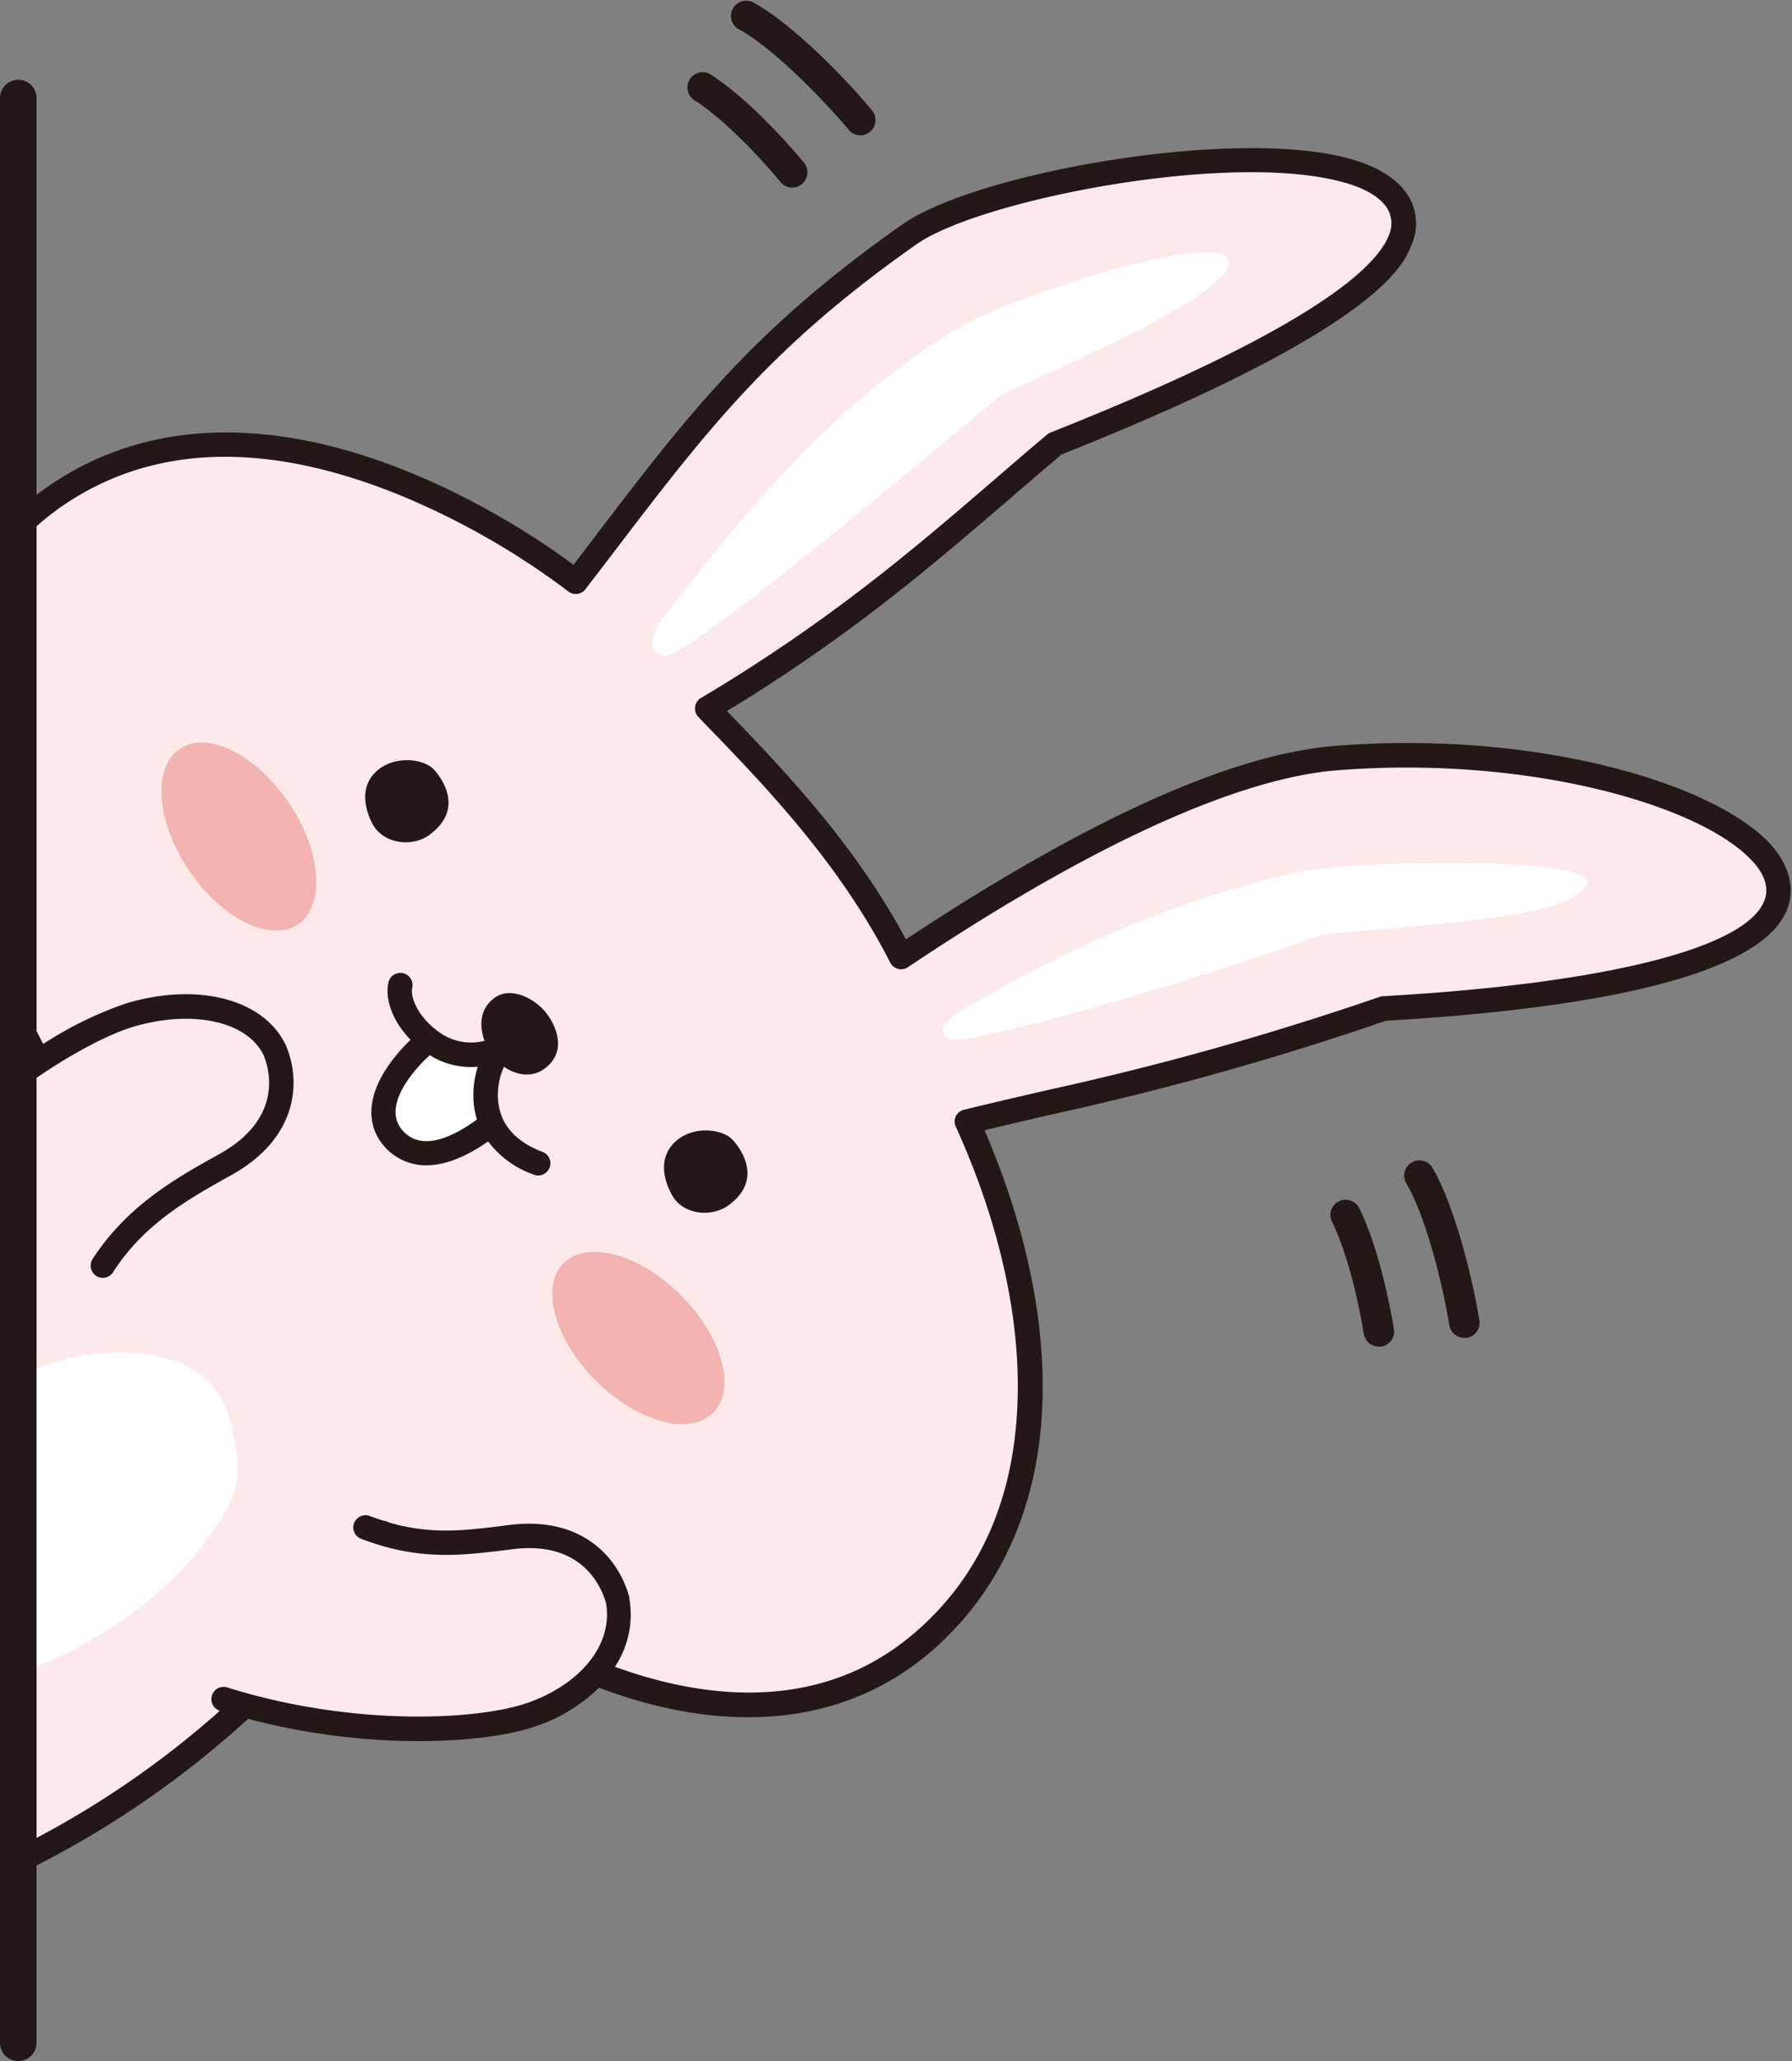
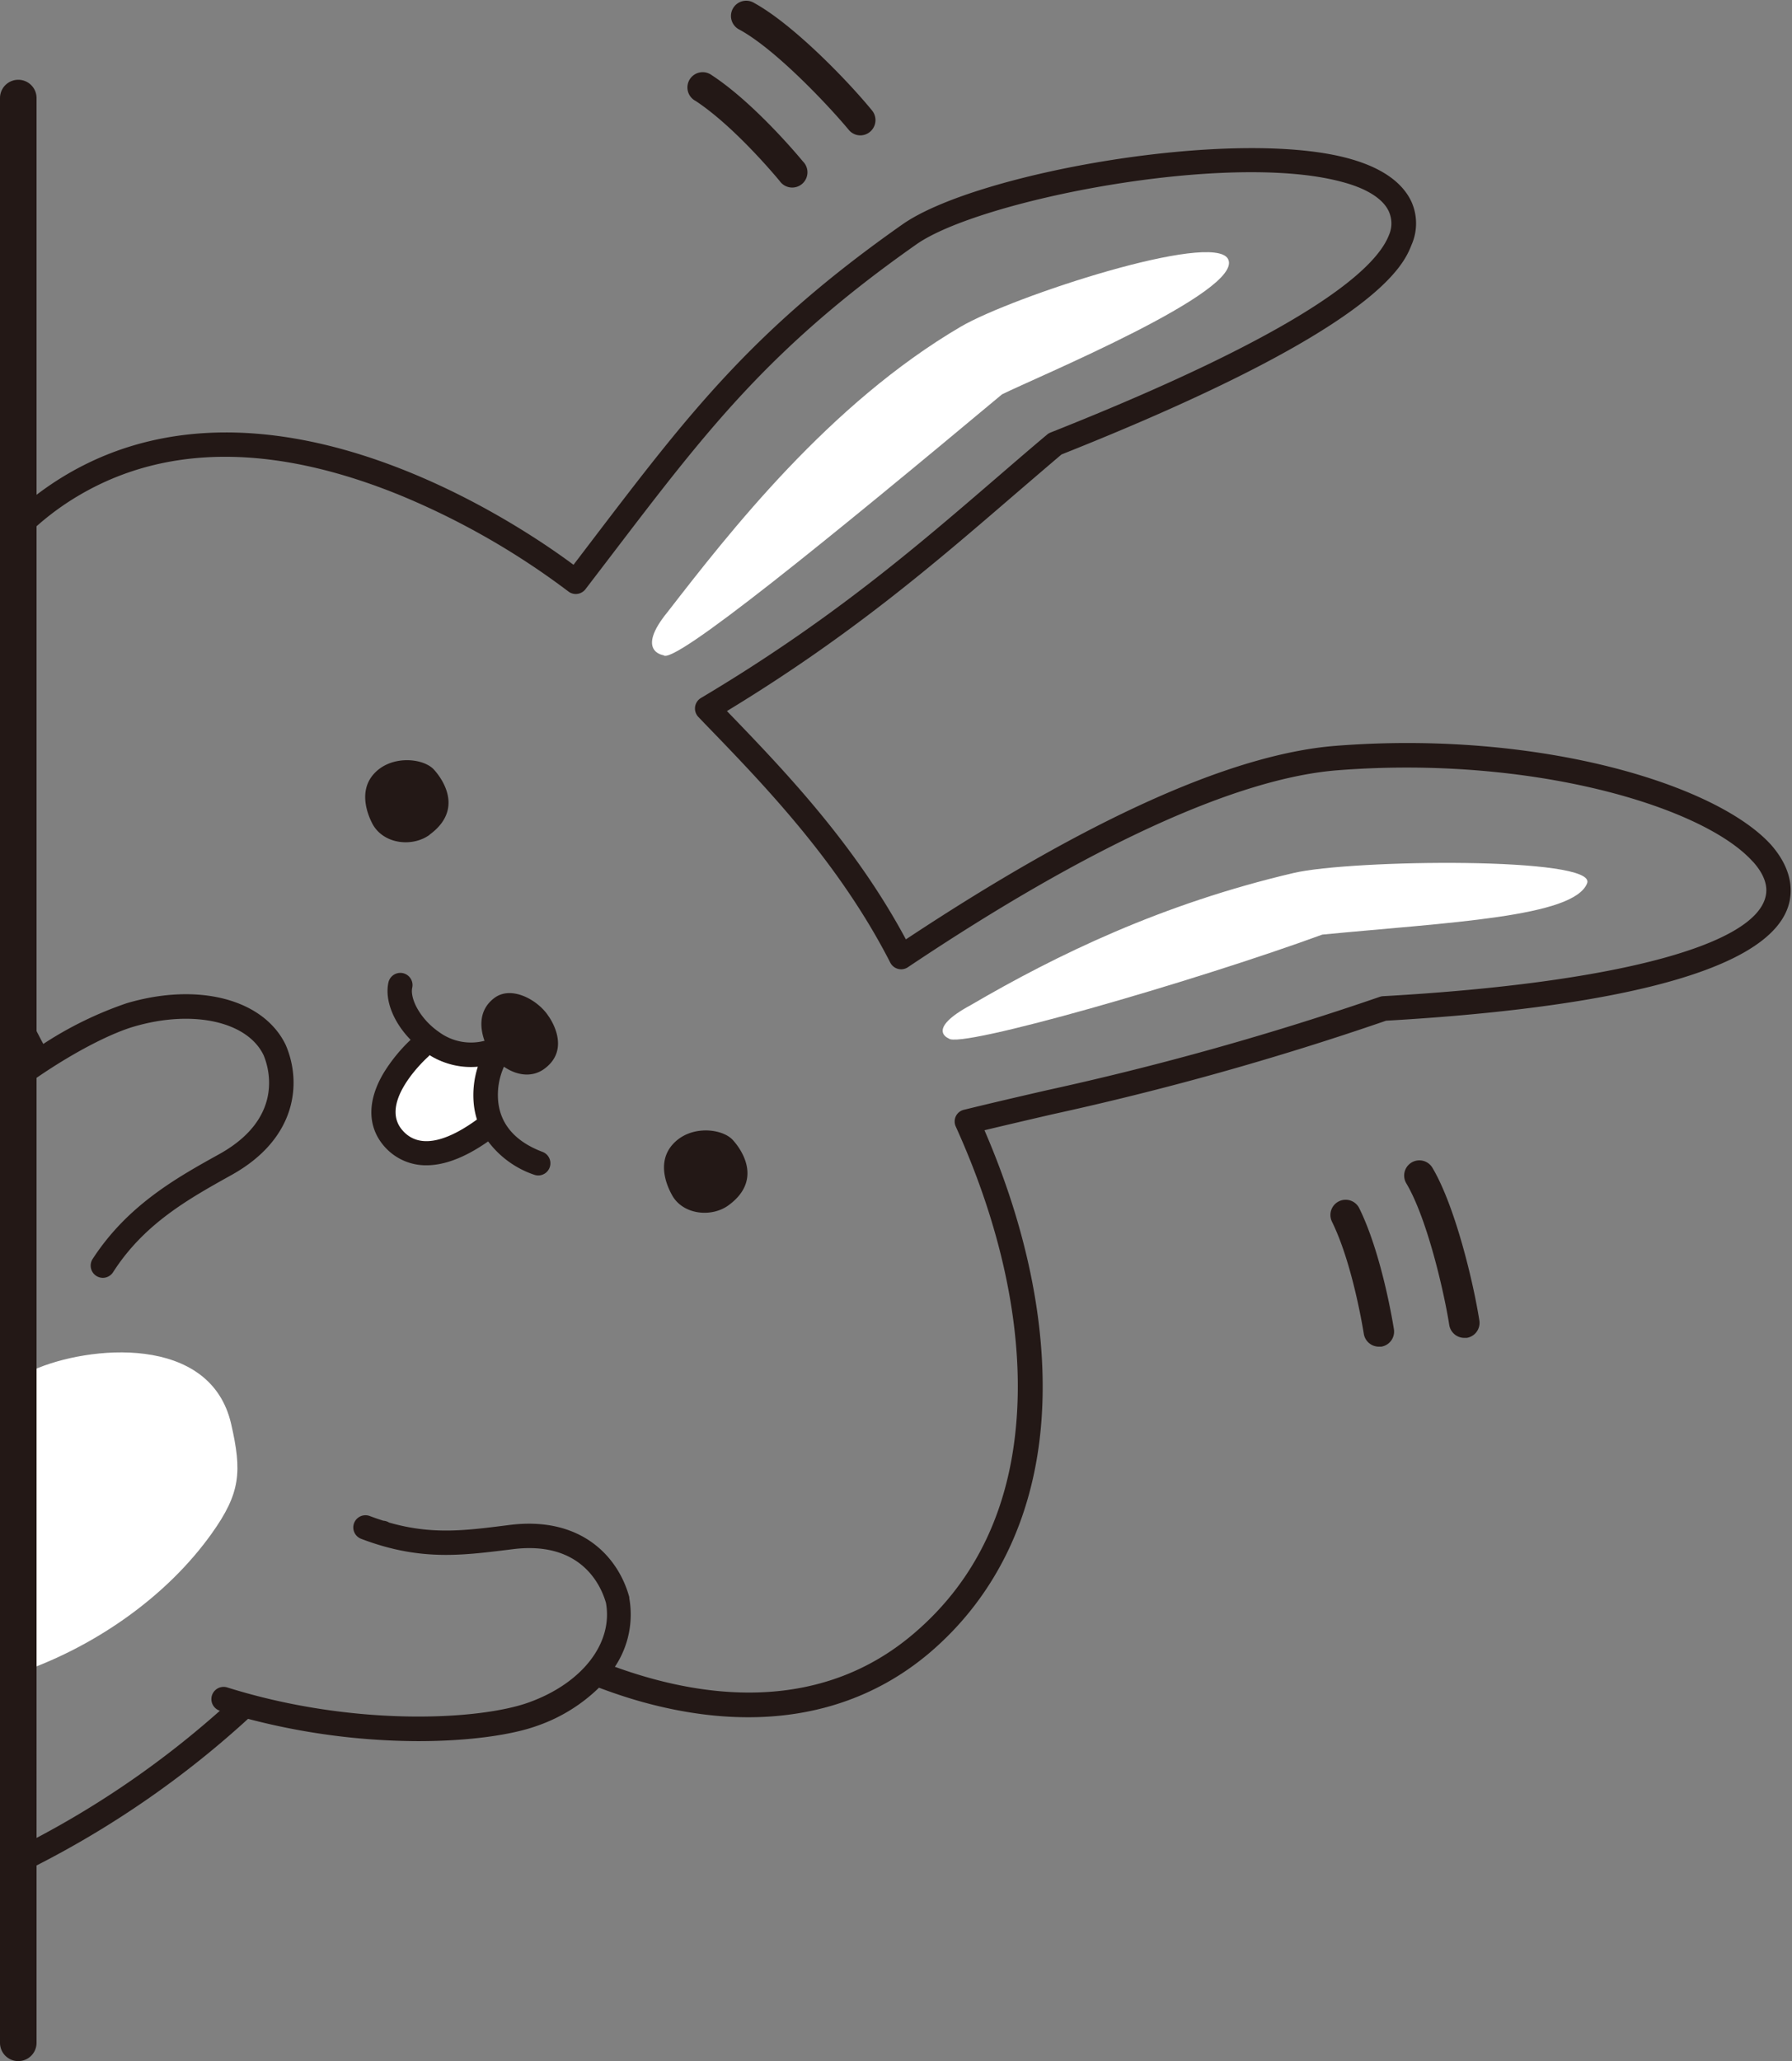
<svg xmlns="http://www.w3.org/2000/svg" data-name="Layer 1" height="354.0" preserveAspectRatio="xMidYMid meet" version="1.0" viewBox="0.0 -0.2 307.9 354.0" width="307.9" zoomAndPan="magnify">
  <rect x="0.0" y="-0.2" width="307.9" height="354.0" fill="#808080" stroke="none" />
  <g id="change1_1">
-     <path d="M229.64,130c-18,1.41-43.74,13.4-74.8,34.17-9.27-18.09-22.77-31.75-33.31-42.67,26.83-16,42.48-30.9,59.73-45.44,42-16.65,64.08-30.62,59.26-40.83-7.28-15.4-69.77-5.34-84.24,4.83C128.57,59.5,118.19,74.61,98.93,99.73c0,0-48.46-38.66-86.14-16.79a47.46,47.46,0,0,0-9.28,7c-1,29.06-.4,47.68-.74,84.55,1.37,3,2.61,5.32,3.93,7.64Q4.89,183.27,3,184.62l2.21,4.89c-.57.16-1.19.34-1.92.6L2.92,319.53A162.1,162.1,0,0,0,42,292.66c21.47,5.92,41.77,4.33,49.59,1.51a25.56,25.56,0,0,0,10.79-7c19.09,7.54,39.81,8.44,55.72-4.85,24.86-20.77,22.82-57.48,8.14-89.83C188.73,187,205,184.2,237.75,173c36-2,65.67-7.95,67.72-19C307.94,140.56,270,126.81,229.64,130ZM65.77,263.15l0-.07.12.12Z" fill="#fde9e9" />
-   </g>
+     </g>
  <g id="change2_1">
-     <path d="M51.18,158.56c-4.74,3.19-13.13-1-18.73-9.3S26.16,131.6,30.9,128.4s13.14,1,18.74,9.3S55.93,155.36,51.18,158.56ZM117,222.26c-7.1-7.09-16.13-9.56-20.17-5.52s-1.57,13.08,5.53,20.17,16.12,9.57,20.17,5.52S124.09,229.36,117,222.26Z" fill="#f2b3b1" />
-   </g>
+     </g>
  <g id="change3_1">
    <path d="M5.71,235.09c9.46-4.22,30.43-6.23,34,9.24,1.88,8.21,1.65,11.87-3.37,18.89-7.62,10.66-19.51,18.94-31.77,23.42C2.46,279,2.46,255.41,5.71,235.09ZM114,112.33c1.68,1.8,28.68-20.2,58.16-44.8,5.67-2.84,41.75-17.75,38.84-23.25-2.55-4.82-37.11,6.46-45.93,11.63-22.59,13.24-39.81,35.38-50.37,49C109.13,111.71,114,112.33,114,112.33ZM163,178.14c1.68,1.89,42-9.72,64.2-17.83,21.87-2.11,43.23-3,45.5-8.82,1.79-4.59-40.49-4.09-50.44-1.76-22.57,5.29-40.6,14-55.49,22.7C159,176.64,163,178.14,163,178.14Zm-79.41,4.42c-7.38,1.46-11.43-2.82-11.43-2.82S62,188.68,67.48,195.17c3.25,3.87,8.71,3.68,15.73-1.45C79.85,188.84,83.56,182.56,83.56,182.56Z" fill="#fff" />
  </g>
  <g id="change4_1">
    <path d="M125.78,195.45s6.35,6.28-.62,11.36c-2.93,2.13-7.87,1.63-9.72-1.81-.41-.76-2.87-5.2.08-8.59S123.82,193.55,125.78,195.45Zm-52-52.28c7-5.07.63-11.35.63-11.35-2-1.9-7.41-2.32-10.27,1s-.49,7.83-.08,8.59C66,144.81,70.89,145.31,73.82,143.17ZM86.59,183a11.79,11.79,0,0,0-1,5.86c.36,4,2.93,7,7.63,8.77a2.09,2.09,0,1,1-1.48,3.91,16.51,16.51,0,0,1-7.87-5.71c-4.35,3.05-7.85,4.1-10.59,4.1a9.48,9.48,0,0,1-7.38-3.4c-2.82-3.36-2.79-7.83.1-12.59a28,28,0,0,1,4.55-5.56c-2.93-3-4.48-6.8-3.81-9.85a2.09,2.09,0,1,1,4.09.9c-.41,1.86,1.33,5.35,4.57,7.59a9.26,9.26,0,0,0,7.85,1.53c-.65-1.82-1.26-5.11,1.67-7.34s7.52.32,9.32,3.1c0,0,4.2,5.62-.85,9.15C91.28,184.91,88.68,184.45,86.59,183Zm-4.49,0a13.31,13.31,0,0,1-8.29-2,1.81,1.81,0,0,1-.29.33c-.09.07-8.52,7.66-4.44,12.51,3.27,3.91,8.8,1.2,12.87-1.77a13.27,13.27,0,0,1-.56-2.83A15.92,15.92,0,0,1,82.1,183ZM119.45,17.09c6.33,4.14,13.2,12.21,14.51,13.79a2.62,2.62,0,1,0,4-3.35c-1.39-1.68-8.71-10.27-15.67-14.82a2.62,2.62,0,1,0-2.86,4.38Zm7.64-12.18C133.35,8.34,142.42,18,145.83,22.1a2.6,2.6,0,0,0,2,.95,2.62,2.62,0,0,0,2-4.28C145.58,13.57,136.28,4,129.6.32a2.62,2.62,0,1,0-2.51,4.59Zm106.46,202.4a2.61,2.61,0,1,0-4.69,2.31c3.34,6.79,5.14,17.24,5.47,19.26a2.62,2.62,0,0,0,2.58,2.2l.42,0a2.62,2.62,0,0,0,2.17-3C239.15,225.89,237.22,214.77,233.55,207.31Zm12.57-6.95a2.61,2.61,0,0,0-4.49,2.67c3.65,6.14,6.55,19,7.38,24.33a2.63,2.63,0,0,0,2.59,2.21l.41,0a2.61,2.61,0,0,0,2.17-3C253.13,219.9,250,206.9,246.12,200.36Zm61.41-46c-2.59,14-39.08,19-69.38,20.74a511.64,511.64,0,0,1-57.36,16.08c-3.75.87-7.62,1.77-11.64,2.73,7.2,16.64,10.63,33.16,9.91,47.92-.84,17.49-7.63,32-19.64,42.08-13,10.83-30.16,13.59-49.73,8-2.25-.65-4.51-1.41-6.77-2.26a28.61,28.61,0,0,1-10.64,6.55c-4.23,1.53-11.54,2.63-20.46,2.63A116.61,116.61,0,0,1,42.62,295,164.72,164.72,0,0,1,6.28,320.18v30.46a3.14,3.14,0,0,1-6.28,0v-334a3.14,3.14,0,0,1,6.28,0V84.78a52.92,52.92,0,0,1,5.46-3.65C46.66,60.86,89.42,90,98.54,96.8l3.23-4.24c16.6-21.77,27.57-36.16,53.3-54.23,12.61-8.85,56.54-16.64,76.38-11.39,5.67,1.5,9.36,4,11,7.37a9.11,9.11,0,0,1,.11,7.47c-1.41,3.57-5.7,14.43-60.17,36.07-2.83,2.4-5.62,4.8-8.43,7.21-13.71,11.8-27.88,24-49.06,36.86,9.92,10.26,22,22.88,30.75,39.21,31.22-20.66,56.06-31.84,73.86-33.24,34.74-2.72,65.31,6.53,74.79,17C307.69,148.75,307.93,152.15,307.53,154.34Zm-6.38-6.6c-8.61-9.56-38.34-18.27-71.35-15.67-17.2,1.34-42.72,13-73.8,33.82a2.07,2.07,0,0,1-1.69.29,2.09,2.09,0,0,1-1.34-1.07c-8.8-17.19-21.57-30.41-31.83-41L120,122.94a2.1,2.1,0,0,1,.43-3.26C142.58,106.5,157.13,94,171.19,81.89c2.91-2.5,5.79-5,8.72-7.45a2,2,0,0,1,.58-.35c43.88-17.41,55.83-28,58.13-33.85a5,5,0,0,0,0-4.14c-1-2.19-3.88-4-8.24-5.11-19.67-5.2-62.09,3.18-72.9,10.76-25.2,17.7-36,31.89-52.38,53.35L100.59,101a2.12,2.12,0,0,1-1.4.8,2.09,2.09,0,0,1-1.56-.44A131,131,0,0,0,69.1,85c-21.65-8.9-40.24-9-55.26-.28a46.21,46.21,0,0,0-7.56,5.46v86.7c.39.76.77,1.5,1.16,2.21a63.4,63.4,0,0,1,14.35-7c12.3-3.63,23.51-.68,27.29,7.15,2.79,6.42,2,16.06-9.27,22.34-7.39,4.12-15,8.34-20.36,16.68a2.11,2.11,0,0,1-1.76,1A2.1,2.1,0,0,1,15.93,216c6-9.22,14.37-13.9,21.77-18,11.47-6.39,8.32-15.27,7.58-17-2.79-5.78-12.18-7.86-22.3-4.88-3.42,1-9.48,3.84-16.7,8.79V315.45a159.47,159.47,0,0,0,31.5-21.84,2.09,2.09,0,0,1,1.28-4c21.73,6.81,43.38,5.61,51.8,2.57,9.17-3.3,14.49-10.15,13.26-17.08-.75-2.66-4-10.73-16-9.24l-.87.11c-8.18,1-15.24,1.9-25.2-1.89a2.09,2.09,0,1,1,1.49-3.91c.8.3,1.56.56,2.32.8a2.19,2.19,0,0,1,1,.32c7.28,2.09,12.93,1.39,19.84.52l.87-.11c12.23-1.53,18.64,5.4,20.55,12.38a1,1,0,0,1,0,.17,16.16,16.16,0,0,1-2.47,11.81c17.35,6.3,36.17,7,51-5.41,11.24-9.39,17.35-22.54,18.14-39.07.72-14.78-2.94-31.47-10.56-48.28a2.11,2.11,0,0,1,0-1.79,2.06,2.06,0,0,1,1.38-1.11c4.94-1.21,9.61-2.29,14.13-3.33A512.67,512.67,0,0,0,237.07,171a2.14,2.14,0,0,1,.56-.11c39.6-2.23,64.19-8.71,65.78-17.34C303.75,151.75,303,149.78,301.15,147.74Z" fill="#231816" />
  </g>
</svg>